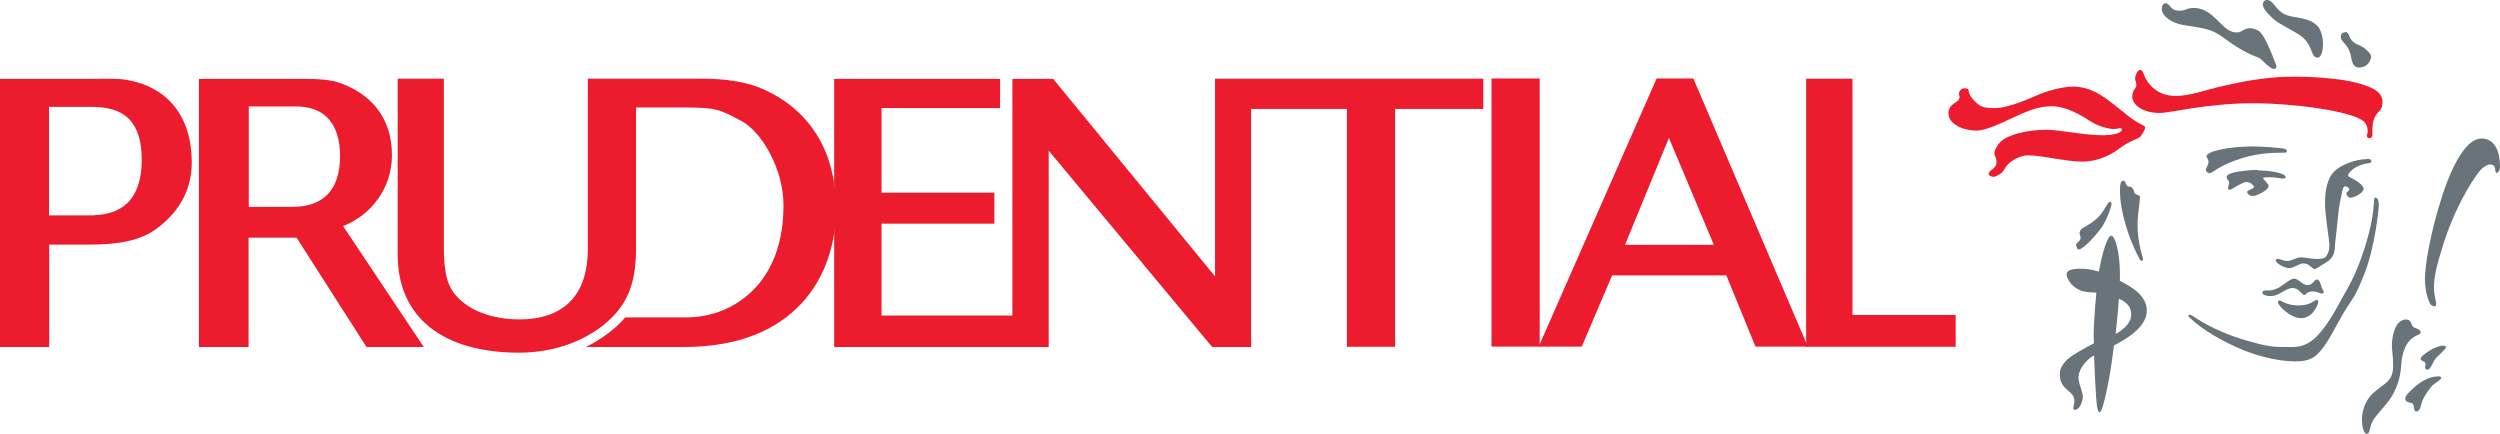
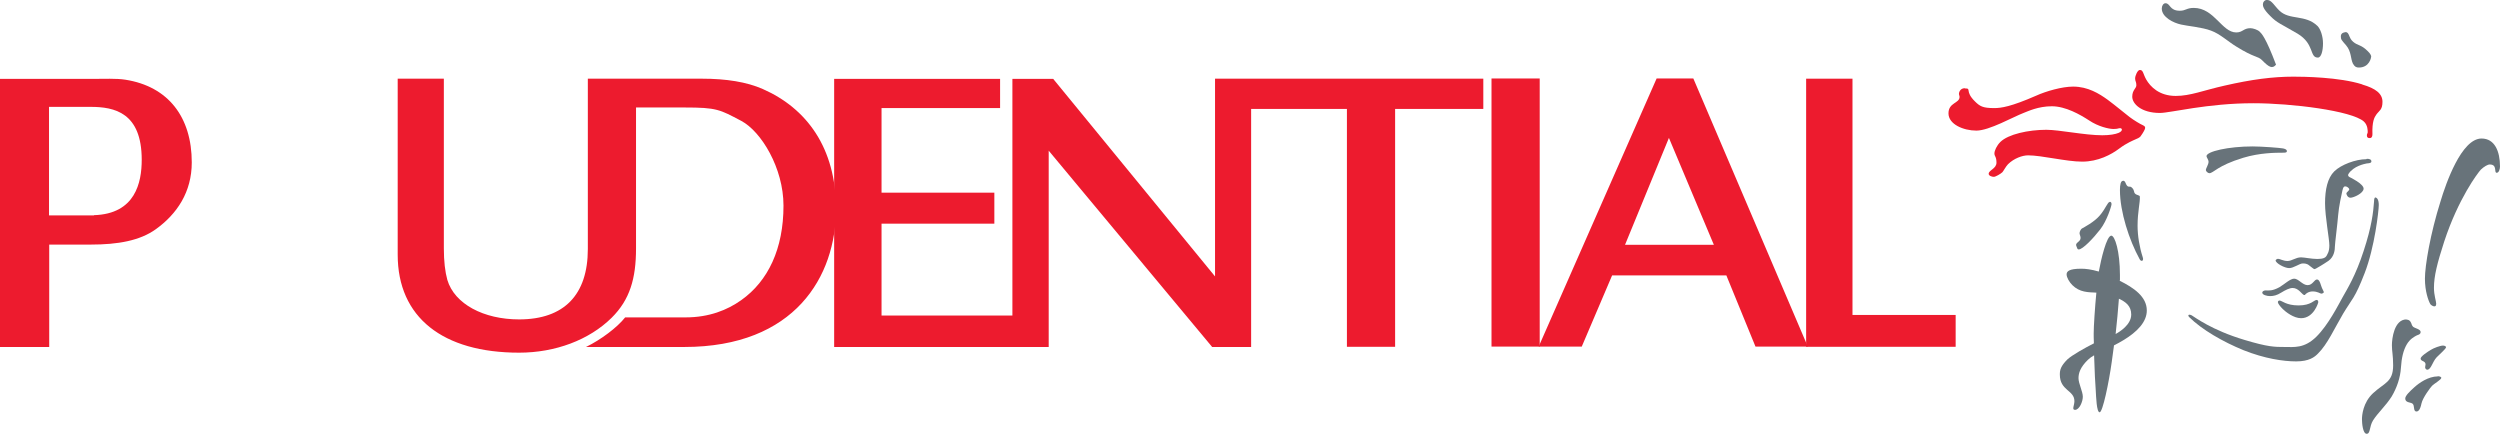
<svg xmlns="http://www.w3.org/2000/svg" width="219" height="38" viewBox="0 0 219 38" fill="none">
  <g clip-path="url(#clip0_644_32093)">
    <path d="M158.218 6.893V30.379H171.315V27.59H162.278V6.893H158.218Z" fill="#ED1B2E" />
-     <path d="M26.573 6.911C27.831 6.911 28.963 6.964 29.879 7.302C32.556 8.296 34.335 10.357 34.335 13.608C34.335 16.451 32.556 18.814 30.058 19.808L37.12 30.396H32.107L25.98 20.821H21.776V30.396H17.428V6.911H26.573ZM21.776 18.121H25.621C28.298 18.121 29.789 16.664 29.789 13.679C29.789 11.992 29.304 9.327 25.908 9.327H21.794V18.138L21.776 18.121Z" fill="#ED1B2E" />
    <path d="M7.888 6.911C9.199 6.911 10.187 6.857 10.978 6.982C14.733 7.568 16.799 10.251 16.799 14.23C16.799 16.824 15.505 18.742 13.655 20.075C12.254 21.087 10.313 21.425 7.959 21.425H4.312V30.396H0V6.911H7.888ZM8.229 18.849C11.858 18.742 12.415 15.989 12.415 13.999C12.415 9.86 10.026 9.362 7.941 9.362H4.294V18.867H8.229V18.849Z" fill="#ED1B2E" />
    <path d="M51.332 30.396C52.644 29.757 54.063 28.691 54.764 27.803H60.064C62.112 27.803 63.711 27.163 64.933 26.293C67.287 24.623 68.634 21.798 68.634 18.014C68.634 14.71 66.676 11.512 64.933 10.588C63.046 9.593 62.795 9.416 59.974 9.416H55.716V21.762C55.716 24.392 55.177 26.257 53.578 27.838C51.619 29.775 48.655 30.894 45.475 30.894C38.791 30.894 34.838 27.803 34.838 22.313V6.893H38.881V21.762C38.881 22.882 38.989 23.805 39.186 24.516C39.815 26.63 42.366 27.98 45.475 27.98C49.427 27.98 51.494 25.813 51.494 21.816V6.893H61.501C63.603 6.893 65.418 7.177 66.819 7.799C70.664 9.487 73.234 12.951 73.234 18.298C73.234 24.214 69.64 30.396 59.938 30.396H51.35H51.332Z" fill="#ED1B2E" />
    <path d="M134.878 6.875H130.656V30.361H134.878V6.875Z" fill="#ED1B2E" />
    <path d="M109.599 9.54H117.99V30.379H122.212V9.54H129.938V6.893H106.437V24.214L92.261 6.911H88.686V27.643H77.223V19.595H87.105V16.877H77.223V9.469H87.608V6.911H73.072V30.396H91.866V13.2L106.185 30.396H109.599V9.54Z" fill="#ED1B2E" />
    <path d="M148.336 6.875L158.362 30.361H153.78L151.229 24.125H141.221L138.562 30.361H134.789L145.12 6.875H148.336ZM142.353 21.443H150.133L146.198 12.08L142.353 21.443Z" fill="#ED1B2E" />
-     <path d="M189.695 0.284C190.127 0.284 190.037 0.941 190.953 0.941C191.474 0.941 191.546 0.693 192.175 0.693C193.972 0.693 194.636 2.842 195.894 2.842C196.469 2.842 196.523 2.469 197.134 2.469C197.367 2.469 197.781 2.611 197.942 2.771C198.104 2.931 198.463 3.233 199.38 5.667C199.47 5.934 199.344 6.04 199.2 6.04C199.056 6.04 198.787 5.916 198.14 5.258C197.781 4.903 197.475 5.063 195.912 4.086C195.175 3.642 194.475 2.967 193.684 2.683C192.894 2.38 191.564 2.274 191.061 2.15C190.396 2.007 189.372 1.51 189.372 0.746C189.372 0.497 189.516 0.284 189.695 0.284Z" fill="#68737A" />
+     <path d="M189.695 0.284C190.127 0.284 190.037 0.941 190.953 0.941C191.474 0.941 191.546 0.693 192.175 0.693C193.972 0.693 194.636 2.842 195.894 2.842C196.469 2.842 196.523 2.469 197.134 2.469C197.367 2.469 197.781 2.611 197.942 2.771C198.104 2.931 198.463 3.233 199.38 5.667C199.056 6.04 198.787 5.916 198.14 5.258C197.781 4.903 197.475 5.063 195.912 4.086C195.175 3.642 194.475 2.967 193.684 2.683C192.894 2.38 191.564 2.274 191.061 2.15C190.396 2.007 189.372 1.51 189.372 0.746C189.372 0.497 189.516 0.284 189.695 0.284Z" fill="#68737A" />
    <path d="M198.626 -5.6956e-05C198.985 -5.6956e-05 199.273 0.551 199.668 0.924C200.548 1.794 201.95 1.244 203.01 2.274C203.279 2.54 203.495 3.18 203.495 3.802C203.495 4.424 203.351 5.045 203.046 5.045C202.291 5.045 202.776 3.855 201.267 2.949C199.758 2.061 199.488 2.025 198.877 1.403C198.248 0.782 198.23 0.533 198.23 0.373C198.23 0.213 198.356 -0.018 198.644 -0.018" fill="#68737A" />
    <path d="M205.453 2.807C205.83 2.807 205.722 3.322 206.136 3.66C206.549 4.015 206.818 3.891 207.393 4.459C207.663 4.708 207.717 4.885 207.717 4.956C207.717 5.028 207.573 5.916 206.639 5.916C206.423 5.916 206.279 5.863 206.118 5.578C205.902 5.152 205.992 4.53 205.525 3.979C205.112 3.5 205.058 3.464 205.058 3.18C205.058 2.896 205.327 2.825 205.453 2.825" fill="#68737A" />
    <path d="M206.944 7.408C208.112 7.746 208.705 8.208 208.705 8.918C208.705 9.629 208.417 9.682 208.166 10.037C207.986 10.286 207.789 10.659 207.825 11.761C207.825 11.974 207.753 12.098 207.591 12.098C207.411 12.098 207.339 12.027 207.339 11.85C207.339 11.743 207.411 11.672 207.411 11.583C207.411 11.476 207.429 10.961 207.07 10.642C206.01 9.7 200.746 9.043 197.404 9.043C193.361 9.043 190.109 9.895 189.211 9.895C187.558 9.895 186.785 9.078 186.785 8.474C186.785 7.87 187.145 7.764 187.145 7.462C187.145 7.16 187.037 7.124 187.037 6.875C187.037 6.627 187.252 6.129 187.45 6.129C187.755 6.129 187.719 6.449 188.007 6.964C188.366 7.586 189.139 8.403 190.594 8.403C191.888 8.403 192.984 7.923 194.888 7.497C197.224 6.964 199.075 6.715 200.907 6.715C201.77 6.715 204.914 6.751 206.926 7.39" fill="#ED1B2E" />
    <path d="M207.339 13.91C207.591 13.91 207.734 13.981 207.734 14.141C207.734 14.301 207.483 14.301 207.321 14.319C207.159 14.354 206.171 14.532 205.722 15.243C205.65 15.367 205.722 15.456 205.812 15.509C205.902 15.545 207.052 16.113 207.052 16.522C207.052 16.93 206.171 17.321 205.902 17.321C205.632 17.321 205.542 17.001 205.542 16.948C205.542 16.841 205.794 16.699 205.794 16.593C205.794 16.468 205.578 16.326 205.453 16.326C205.327 16.326 205.273 16.38 205.201 16.664C205.129 16.966 204.878 18.12 204.824 18.831C204.77 19.559 204.536 21.354 204.536 21.602C204.536 21.834 204.5 22.473 203.979 22.846C203.458 23.201 203.009 23.45 203.009 23.45C203.009 23.45 202.811 23.575 202.74 23.575C202.686 23.575 202.506 23.415 202.29 23.255C202.093 23.077 201.859 23.077 201.715 23.077C201.446 23.077 200.925 23.486 200.53 23.486C200.134 23.486 199.344 23.059 199.344 22.811C199.344 22.739 199.505 22.669 199.541 22.669C199.721 22.669 200.009 22.864 200.386 22.864C200.763 22.864 201.105 22.544 201.572 22.544C201.859 22.544 202.488 22.686 203.009 22.686C203.53 22.686 203.71 22.562 203.8 22.42C203.871 22.26 204.051 22.082 204.051 21.496C204.051 20.91 203.674 18.991 203.674 17.801C203.674 16.61 203.889 15.598 204.482 15.012C205.075 14.425 206.369 13.946 207.285 13.946" fill="#68737A" />
    <path d="M208.076 17.303C208.22 17.303 208.381 17.481 208.381 17.961C208.381 18.44 208.022 21.674 207.142 23.93C206.279 26.168 206.028 26.186 205.255 27.483C204.5 28.762 203.89 30.148 203.063 30.965C202.758 31.285 202.273 31.658 201.141 31.658C200.009 31.658 198.374 31.409 196.541 30.681C194.708 29.934 192.876 28.869 191.78 27.785C191.618 27.625 191.708 27.483 191.995 27.625C192.265 27.785 193.756 28.922 196.613 29.775C198.679 30.396 199.254 30.396 200.134 30.396C200.961 30.396 201.859 30.539 202.919 29.49C203.961 28.46 204.842 26.701 205.219 26.026C205.596 25.351 206.351 24.161 207.052 21.994C207.77 19.808 207.896 18.6 207.968 17.641C207.968 17.428 208.004 17.286 208.112 17.286" fill="#68737A" />
    <path d="M200.961 24.41C201.356 24.41 201.697 24.978 202.146 24.978C202.596 24.978 202.721 24.481 202.973 24.481C203.225 24.481 203.314 25.049 203.404 25.227C203.494 25.44 203.566 25.529 203.566 25.6C203.566 25.636 203.458 25.724 203.35 25.724C203.242 25.724 203.045 25.529 202.578 25.529C202.218 25.529 201.949 25.76 201.931 25.813C201.913 25.866 201.841 25.849 201.769 25.813C201.625 25.724 201.32 25.227 200.835 25.227C200.565 25.227 200.206 25.404 199.829 25.636C199.469 25.866 199.164 25.938 198.859 25.938C198.571 25.938 198.176 25.831 198.176 25.636C198.176 25.511 198.337 25.44 198.463 25.44C198.751 25.44 199.038 25.511 199.685 25.156C200.134 24.889 200.619 24.41 200.979 24.41" fill="#68737A" />
    <path d="M199.686 26.328C199.901 26.328 200.261 26.755 201.357 26.755C202.453 26.755 202.704 26.275 202.938 26.275C203.064 26.275 203.081 26.417 203.081 26.47C203.081 26.524 202.686 27.874 201.572 27.874C200.925 27.874 200.225 27.323 199.973 27.074C199.722 26.826 199.542 26.577 199.542 26.47C199.542 26.364 199.632 26.328 199.686 26.328Z" fill="#68737A" />
-     <path d="M197.781 14.923C198.535 14.923 200.224 15.101 200.224 15.527C200.224 15.776 199.47 15.527 198.895 15.527C198.32 15.527 198.248 15.562 198.248 15.598C198.248 15.634 198.248 15.669 198.302 15.705C198.356 15.758 198.733 16.167 198.733 16.273C198.733 16.717 197.583 17.179 197.314 17.179C197.152 17.179 196.847 17.002 196.847 16.806C196.847 16.664 197.457 16.522 197.457 16.38C197.457 16.238 197.098 15.936 196.775 15.936C196.451 15.936 195.463 16.628 195.337 16.628C195.194 16.628 195.176 16.54 195.176 16.415C195.176 16.326 195.265 16.131 195.265 16.042C195.265 15.74 195.05 15.758 195.05 15.509C195.05 15.367 195.229 15.154 196.2 15.012C197.17 14.887 197.403 14.887 197.781 14.887" fill="#68737A" />
    <path d="M197.332 12.827C198.104 12.827 199.757 12.951 200.009 13.004C200.278 13.058 200.332 13.164 200.332 13.235C200.332 13.36 200.242 13.377 199.937 13.377C199.38 13.377 197.961 13.377 196.505 13.822C194.224 14.514 193.9 15.172 193.541 15.172C193.433 15.172 193.235 15.03 193.235 14.887C193.235 14.745 193.469 14.408 193.469 14.177C193.469 13.981 193.289 13.786 193.289 13.679C193.289 13.271 195.194 12.827 197.332 12.827Z" fill="#68737A" />
    <path d="M217.383 12.134C218.533 12.134 219 13.253 219 14.585C219 14.799 218.91 15.136 218.712 15.136C218.443 15.136 218.802 14.408 218.101 14.408C217.922 14.408 217.616 14.585 217.329 14.852C217.059 15.136 215.352 17.392 214.113 21.159C213.502 23.042 213.214 24.196 213.214 25.209C213.214 25.884 213.412 26.382 213.412 26.613C213.412 27.039 212.963 26.755 212.891 26.63C212.729 26.346 212.424 25.529 212.424 24.41C212.424 23.29 212.891 20.483 213.789 17.641C214.256 16.078 215.622 12.134 217.383 12.134Z" fill="#68737A" />
    <path d="M214.005 30.272C214.149 30.272 214.275 30.343 214.275 30.414C214.275 30.556 213.7 31.036 213.448 31.302C213.071 31.711 212.963 32.386 212.622 32.386C212.514 32.386 212.442 32.262 212.442 32.173C212.442 32.084 212.478 31.995 212.478 31.924C212.478 31.587 212.047 31.675 212.047 31.409C212.047 31.213 212.675 30.805 212.945 30.645C213.197 30.485 213.771 30.272 214.005 30.272Z" fill="#68737A" />
    <path d="M213.538 32.955C213.718 32.955 213.861 33.026 213.861 33.097C213.861 33.257 213.179 33.647 213.053 33.79C212.927 33.914 212.226 34.838 212.119 35.353C212.011 35.886 211.849 36.046 211.687 36.046C211.364 36.046 211.562 35.531 211.328 35.353C211.148 35.229 210.699 35.282 210.699 34.909C210.699 34.66 211.112 34.269 211.508 33.914C211.903 33.559 212.712 32.972 213.556 32.972" fill="#68737A" />
    <path d="M210.807 27.998C210.969 27.998 211.112 28.069 211.184 28.229C211.274 28.371 211.238 28.46 211.382 28.62C211.544 28.762 212.047 28.833 212.047 29.082C212.047 29.331 211.759 29.331 211.634 29.419C211.49 29.508 211.112 29.686 210.825 30.183C210.538 30.681 210.376 31.338 210.322 32.209C210.268 33.097 209.963 33.967 209.513 34.731C209.01 35.531 208.292 36.17 207.878 36.828C207.537 37.378 207.663 38 207.321 38C206.98 38 206.908 37.059 206.908 36.721C206.908 36.383 206.998 35.264 207.878 34.447C208.849 33.541 209.639 33.488 209.639 32.013C209.639 31.107 209.531 30.805 209.531 30.237C209.531 29.668 209.729 27.98 210.807 27.98" fill="#68737A" />
    <path d="M172.142 7.746C172.735 7.746 172.088 7.977 173.004 8.883C173.435 9.309 173.687 9.469 174.693 9.469C175.304 9.469 176.166 9.344 178.358 8.385C179.221 7.994 180.622 7.586 181.61 7.586C182.904 7.586 183.892 8.207 184.611 8.723C185.312 9.238 186.174 9.966 186.551 10.251C186.929 10.535 187.486 10.872 187.701 10.961C187.917 11.05 187.953 11.174 187.881 11.334C187.809 11.512 187.576 11.867 187.504 11.956C187.432 12.045 187.198 12.169 187.037 12.222C186.893 12.293 186.318 12.507 185.635 13.022C184.952 13.537 183.802 14.159 182.401 14.159C181 14.159 178.862 13.608 177.658 13.608C177.155 13.608 176.418 13.875 175.897 14.39C175.699 14.603 175.52 14.958 175.412 15.083C175.268 15.225 174.819 15.491 174.657 15.491C174.496 15.491 174.208 15.402 174.208 15.225C174.208 14.905 174.891 14.781 174.891 14.248C174.891 13.715 174.711 13.697 174.711 13.448C174.711 13.2 174.909 12.755 175.232 12.436C175.915 11.761 177.676 11.37 179.257 11.37C180.407 11.37 182.635 11.849 184.162 11.849C184.809 11.849 185.312 11.761 185.599 11.636C185.994 11.459 185.905 11.228 185.725 11.228C185.545 11.228 185.563 11.299 185.132 11.299C184.737 11.299 183.802 11.085 183.012 10.553C182.221 10.037 180.946 9.309 179.742 9.309C178.538 9.309 177.64 9.753 177.262 9.895C176.364 10.233 174.262 11.441 173.13 11.441C171.998 11.441 170.687 10.89 170.687 9.931C170.687 8.971 171.657 9.06 171.657 8.492C171.657 8.385 171.603 8.314 171.603 8.207C171.603 8.101 171.711 7.728 172.106 7.728" fill="#ED1B2E" />
    <path d="M185.959 15.829C186.21 15.829 186.174 16.095 186.336 16.273C186.498 16.451 186.569 16.238 186.785 16.468C187.001 16.699 186.893 16.824 187.037 16.966C187.18 17.108 187.432 17.09 187.45 17.215C187.486 17.73 187.252 18.529 187.252 19.773C187.252 20.643 187.414 21.638 187.701 22.526C187.827 22.882 187.558 22.953 187.432 22.704C186.516 21.034 185.707 18.565 185.707 16.646C185.707 16.184 185.779 15.847 185.959 15.847" fill="#68737A" />
    <path d="M184.809 17.677C184.917 17.677 184.97 17.748 184.97 17.89C184.97 18.032 184.575 19.329 183.982 20.093C183.389 20.857 182.455 21.851 182.096 21.851C181.952 21.851 181.952 21.674 181.916 21.62C181.898 21.549 181.772 21.425 182.006 21.23C182.239 21.052 182.257 20.945 182.257 20.821C182.257 20.697 182.168 20.537 182.168 20.43C182.168 20.323 182.257 20.075 182.401 20.004C182.545 19.915 183.443 19.471 183.964 18.849C184.467 18.245 184.629 17.694 184.809 17.694" fill="#68737A" />
    <path d="M185.329 29.259C185.437 28.265 185.545 27.181 185.617 26.168C186.228 26.453 186.695 26.808 186.695 27.554C186.695 28.442 185.689 29.064 185.329 29.259ZM185.707 24.552C185.707 24.392 185.707 24.232 185.707 24.09C185.707 21.994 185.258 20.643 184.952 20.643C184.539 20.643 184.054 22.704 183.856 23.788C183.173 23.592 182.706 23.539 182.311 23.539C181.251 23.539 181.035 23.77 181.035 24.037C181.035 24.303 181.269 24.712 181.538 24.978C182.185 25.618 182.922 25.6 183.641 25.635C183.515 26.932 183.407 28.602 183.407 29.206C183.407 29.384 183.407 29.686 183.425 30.077C182.688 30.45 181.502 31.107 181.089 31.498C180.514 32.084 180.442 32.404 180.442 32.812C180.442 34.234 181.718 34.163 181.718 35.14C181.718 35.513 181.466 35.904 181.772 35.904C182.149 35.904 182.455 35.193 182.455 34.749C182.455 34.305 182.077 33.594 182.077 33.132C182.077 32.67 182.239 32.173 182.886 31.533C183.048 31.374 183.227 31.249 183.443 31.125C183.479 32.386 183.551 33.843 183.587 34.198C183.623 34.767 183.658 36.117 183.928 36.117C184.197 36.117 184.736 33.523 184.988 31.711C185.042 31.302 185.114 30.805 185.186 30.254C185.455 30.112 185.743 29.97 185.994 29.81C187.234 29.064 188.06 28.194 188.06 27.199C188.06 25.991 186.928 25.209 185.671 24.587" fill="#68737A" />
  </g>
  <defs>
    <clipPath id="clip0_644_32093">
      <rect width="219" height="38" fill="white" />
    </clipPath>
  </defs>
</svg>